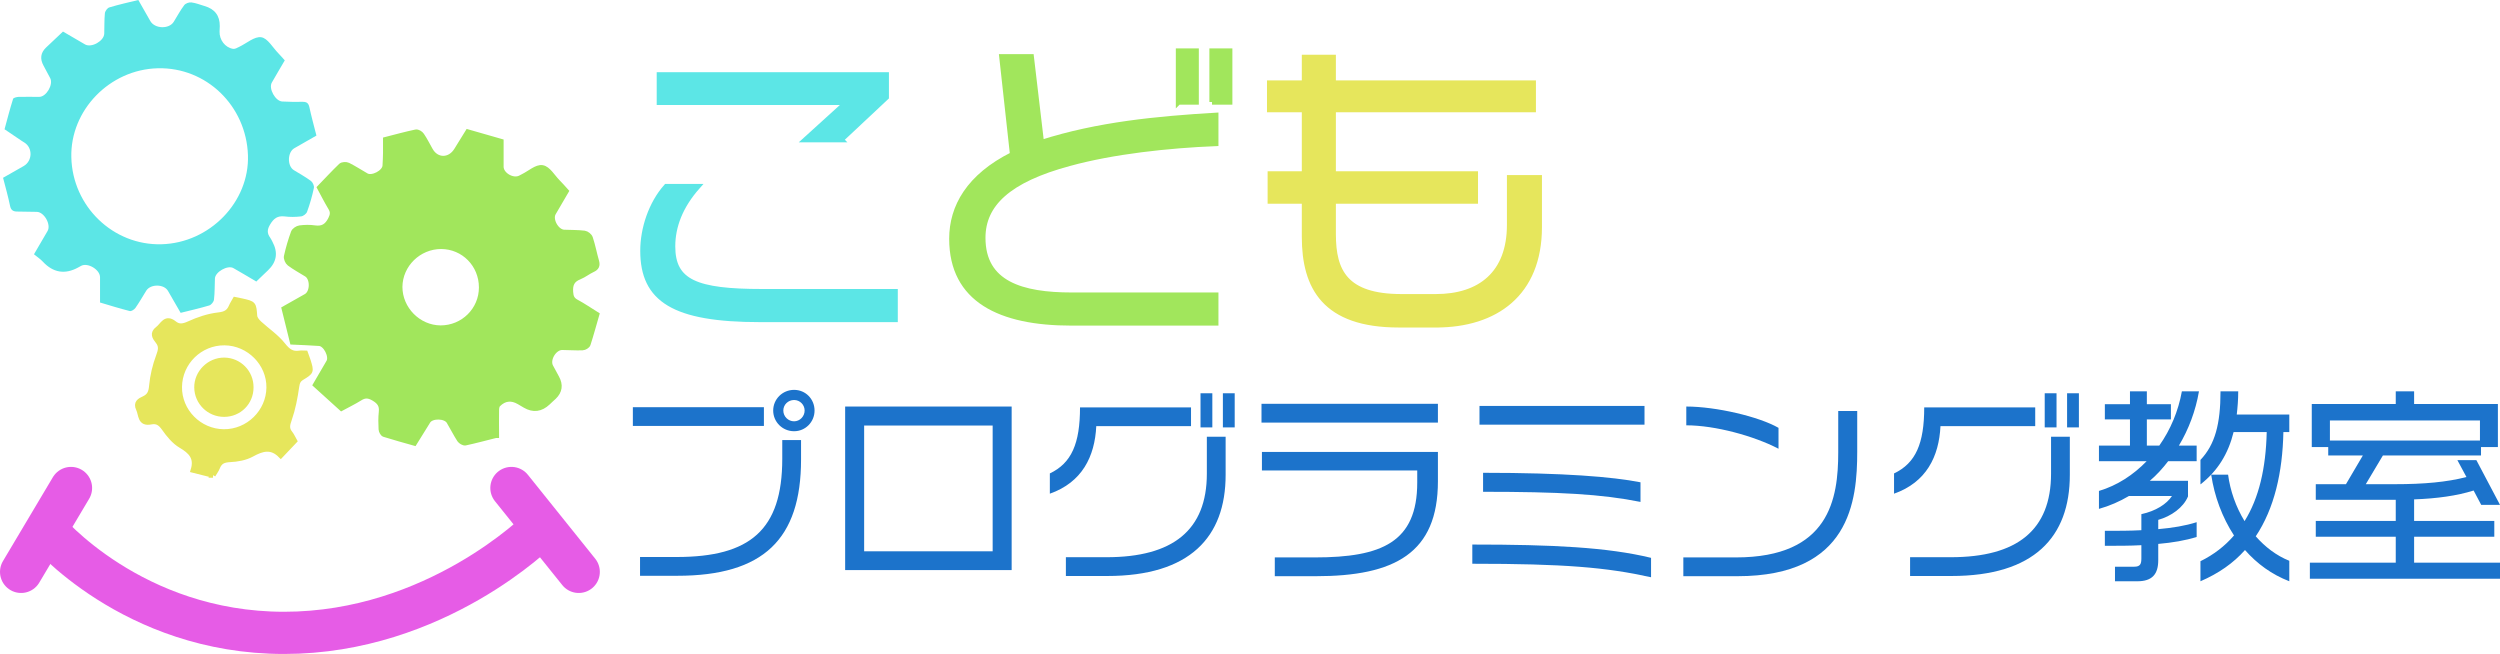
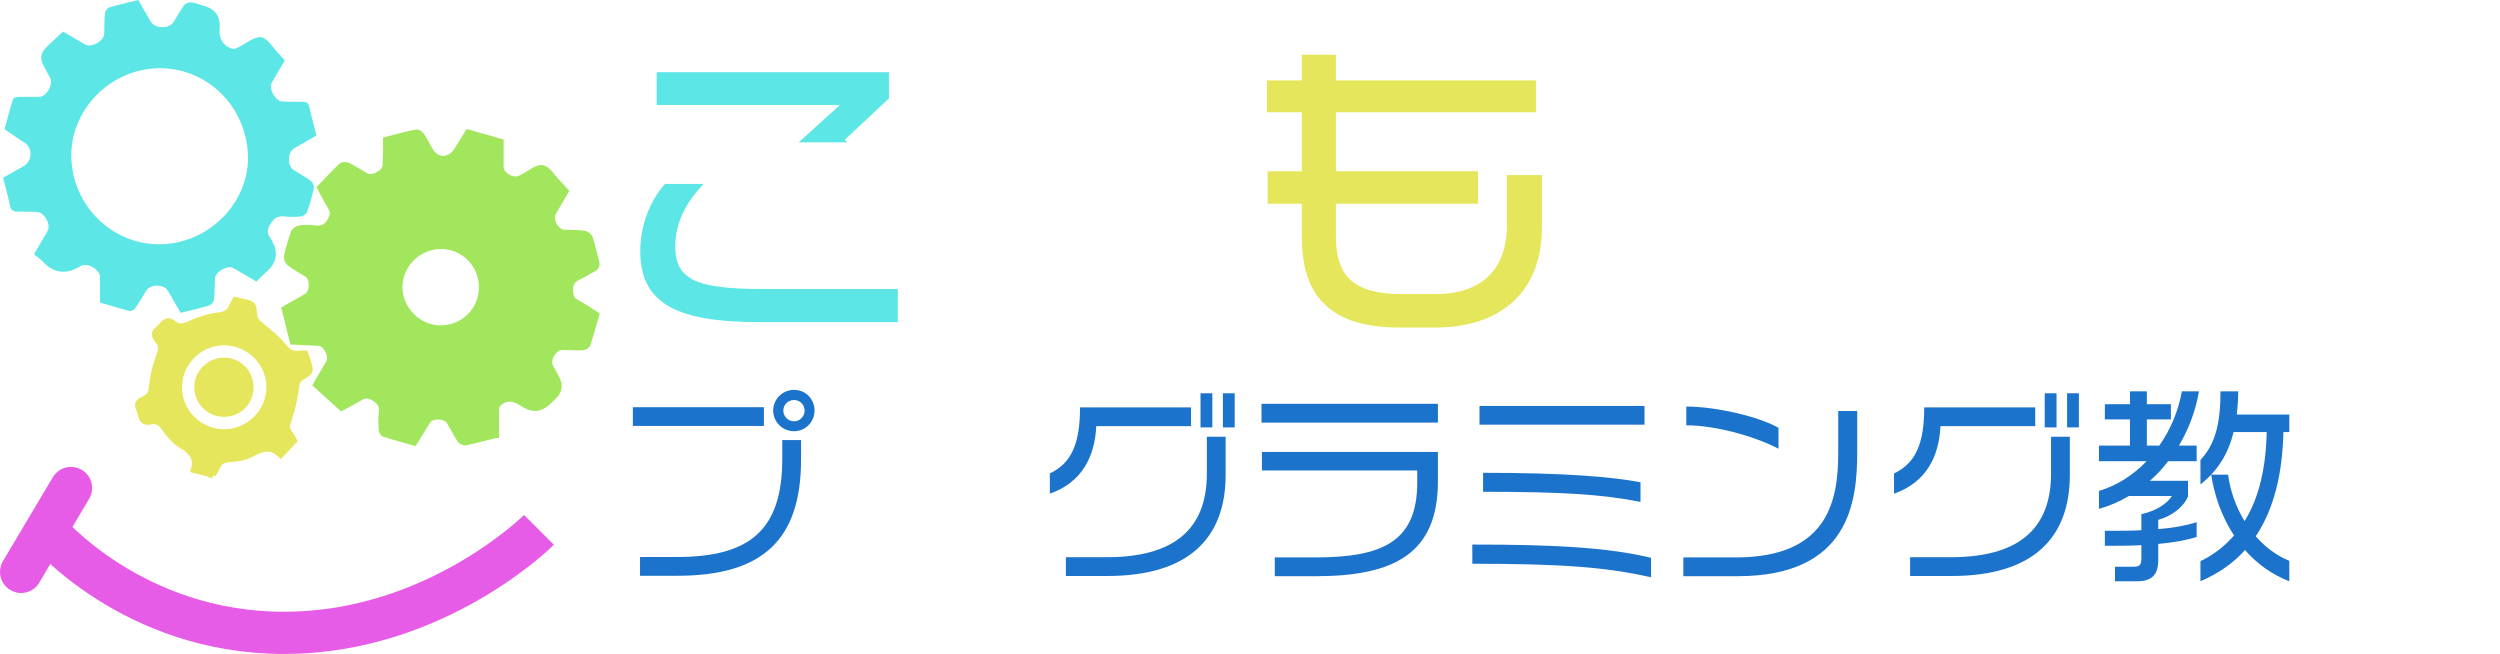
<svg xmlns="http://www.w3.org/2000/svg" id="_ゴ" viewBox="0 0 236.94 61.98">
  <defs>
    <style>.cls-1{stroke-linecap:round;}.cls-1,.cls-2,.cls-3,.cls-4,.cls-5{stroke-miterlimit:10;}.cls-1,.cls-3{fill:none;stroke:#e65ce6;stroke-width:4px;}.cls-2{fill:#e6e65c;stroke:#e6e65c;}.cls-2,.cls-4,.cls-5{stroke-width:.5px;}.cls-4{fill:#a1e65c;stroke:#a1e65c;}.cls-6,.cls-5{fill:#5ce6e6;}.cls-5{stroke:#5ce6e6;}.cls-7{fill:#1c73cb;}</style>
  </defs>
  <g id="text">
    <g>
      <path class="cls-5" d="M72.03,30.28c-8.16,0-11.1-1.89-11.1-6.51,0-2.1,.78-4.47,2.22-6.09h2.97c-1.65,1.86-2.37,3.78-2.37,5.67,0,3.39,2.22,4.29,8.49,4.29h12.6v2.64h-12.81Zm7.68-17.04h-3.36l3.9-3.54h-17.76v-2.61h21.51v2.13l-4.29,4.02Z" />
-       <path class="cls-4" d="M101.52,30.61c-6.72,0-11.31-2.19-11.31-7.98,0-3.03,1.62-5.91,5.76-7.98l-1.02-9.27h2.79l.96,8.13c5.34-1.71,10.95-2.25,16.53-2.58v2.67c-4.5,.18-9.75,.75-13.89,1.89-5.79,1.56-8.19,3.87-8.19,7.05,0,4.35,3.69,5.43,8.43,5.43h13.65v2.64h-13.71Zm10.17-20.94V4.84h1.68v4.83h-1.68Zm3.18,0V4.84h1.68v4.83h-1.68Z" />
      <path class="cls-2" d="M136.11,30.79h-3.54c-7.02,0-8.94-3.57-8.94-8.34v-3.39h-3.24v-2.58h3.24v-6.09h-3.3v-2.52h3.3v-2.43h2.73v2.43h18.96v2.52h-18.96v6.09h13.47v2.58h-13.47v3.15c0,3.51,1.14,5.91,6.48,5.91h3.24c4.2,0,6.99-2.19,6.99-6.81v-4.47h2.82v4.68c0,6.33-4.17,9.27-9.78,9.27h0Z" />
      <path class="cls-7" d="M59.98,40.37v-1.78h12.42v1.78h-12.42Zm4.2,14.2h-3.52v-1.78h3.48c6.94,0,10-2.56,10-9.3v-1.78h1.78v1.84c0,7.54-3.56,11.02-11.74,11.02Zm11.08-13.7c-1.1,0-1.98-.88-1.98-1.96s.88-1.96,1.98-1.96,1.94,.88,1.94,1.96-.86,1.96-1.94,1.96Zm0-2.96c-.56,0-1.02,.44-1.02,1s.46,1.02,1.02,1.02,1-.48,1-1.02-.44-1-1-1Z" />
-       <path class="cls-7" d="M80.1,54.03v-15.5h15.78v15.5h-15.78Zm13.98-13.7h-12.18v11.92h12.18v-11.92Z" />
      <path class="cls-7" d="M103.9,40.39c-.14,2.88-1.34,5.32-4.4,6.4v-1.92c2.06-.98,2.86-2.84,2.86-6.26h10.52v1.78h-8.98Zm1.04,14.2h-3.92v-1.78h3.86c6.28,0,9.5-2.56,9.5-7.92v-3.5h1.78v3.62c0,5.9-3.4,9.58-11.22,9.58Zm8.84-14.08v-3.24h1.12v3.24h-1.12Zm2.12,0v-3.24h1.12v3.24h-1.12Z" />
      <path class="cls-7" d="M119.56,40.05v-1.78h16.72v1.78h-16.72Zm5.14,14.56h-3.88v-1.78h3.8c6.34,0,9.7-1.44,9.7-7.1v-1.14h-14.72v-1.76h16.68v2.78c0,6.82-4.1,9-11.58,9Z" />
      <path class="cls-7" d="M139.54,53.43v-1.82c7.64,0,12.82,.26,16.94,1.26v1.84c-4.22-.94-8.24-1.28-16.94-1.28Zm.68-13.18v-1.78h15.64v1.78h-15.64Zm.34,6.36v-1.8c7.72,0,12.26,.38,14.92,.9v1.86c-3.66-.74-7.72-.96-14.92-.96Z" />
      <path class="cls-7" d="M164.66,54.61h-5.12v-1.78h4.98c8.9,0,9.7-5.6,9.7-9.96v-3.92h1.8v3.86c0,4.6-.64,11.8-11.36,11.8Zm-4.84-14.3v-1.78c2.82,0,6.9,.96,8.74,2.02v1.98c-2.34-1.22-6.02-2.22-8.74-2.22Z" />
      <path class="cls-7" d="M183.91,40.39c-.14,2.88-1.34,5.32-4.4,6.4v-1.92c2.06-.98,2.86-2.84,2.86-6.26h10.52v1.78h-8.98Zm1.04,14.2h-3.92v-1.78h3.86c6.28,0,9.5-2.56,9.5-7.92v-3.5h1.78v3.62c0,5.9-3.4,9.58-11.22,9.58Zm8.84-14.08v-3.24h1.12v3.24h-1.12Zm2.12,0v-3.24h1.12v3.24h-1.12Z" />
      <path class="cls-7" d="M206.51,42.23h1.68v1.48h-2.7c-.52,.68-1.1,1.32-1.74,1.86h3.62v1.48c-.44,1.06-1.6,1.88-2.82,2.22v.88c1.36-.12,2.58-.32,3.64-.66v1.4c-1.08,.34-2.3,.54-3.64,.66v1.54c0,1.34-.58,2-1.98,2h-2.12v-1.38h1.82c.58,0,.68-.26,.68-.8v-1.24c-1.08,.06-2.22,.06-3.46,.06v-1.42c1.22,0,2.38,0,3.46-.06v-1.52c1.38-.3,2.4-.96,2.9-1.72h-4.08c-.88,.52-1.84,.94-2.84,1.22v-1.7c1.74-.52,3.26-1.52,4.52-2.82h-4.52v-1.48h2.94v-2.48h-2.38v-1.44h2.38v-1.22h1.6v1.22h2.28v1.44h-2.28v2.48h1.18c1.06-1.5,1.8-3.26,2.14-5.14h1.62c-.32,1.86-.98,3.6-1.9,5.14h0Zm6.26,9.9c-1.1,1.24-2.5,2.22-4.22,2.96v-1.9c1.26-.62,2.32-1.44,3.18-2.44-1.12-1.72-1.86-3.72-2.16-5.76h1.6c.2,1.52,.74,3.06,1.56,4.4,1.36-2.18,2.02-5,2.1-8.44h-3.14c-.5,2.04-1.5,3.68-3.14,4.96v-2.32c1.38-1.46,1.9-3.4,1.9-6.5h1.68c0,.78-.06,1.52-.14,2.2h4.98v1.66h-.56c-.08,3.84-.86,7.24-2.62,9.88,.88,1,1.94,1.82,3.18,2.32v1.94c-1.66-.64-3.06-1.66-4.2-2.96h0Z" />
-       <path class="cls-7" d="M218.92,54.85v-1.52h8.14v-2.46h-7.58v-1.5h7.58v-2h-7.58v-1.48h2.86l1.6-2.72h-3.28v-.8h-1.56v-4.08h7.96v-1.2h1.74v1.2h7.94v4.08h-1.6v.8h-9.3l-1.62,2.72h2.74c2.78,0,4.96-.2,6.8-.68l-.86-1.6h1.8l2.24,4.24h-1.78l-.72-1.36c-1.58,.5-3.48,.76-5.64,.84v2.04h7.6v1.5h-7.6v2.46h8.14v1.52h-18.02Zm16.12-15h-14.22v1.9h14.22v-1.9Z" />
    </g>
  </g>
  <g id="_車">
    <path class="cls-4" d="M47.03,41.25c-1.08,.27-2,.52-2.93,.72-.16,.03-.44-.14-.54-.29-.36-.56-.66-1.16-1-1.73-.33-.56-1.65-.59-2-.04-.42,.66-.83,1.34-1.29,2.08-.95-.27-1.91-.53-2.86-.83-.13-.04-.27-.3-.28-.47-.03-.55-.04-1.1,.02-1.65,.07-.63-.18-.97-.72-1.29-.51-.3-.87-.31-1.35,0-.58,.36-1.21,.66-1.72,.94l-2.45-2.22c.45-.77,.86-1.46,1.26-2.16,.31-.54-.29-1.73-.91-1.77-.83-.06-1.66-.09-2.54-.13l-.78-3.15c.69-.39,1.4-.78,2.09-1.18,.63-.37,.65-1.7,.03-2.09-.55-.34-1.12-.65-1.63-1.03-.17-.13-.32-.47-.27-.67,.17-.77,.39-1.52,.66-2.26,.07-.19,.37-.39,.59-.42,.47-.06,.96-.07,1.43,0,.73,.1,1.16-.16,1.5-.83,.21-.42,.24-.71,0-1.1-.38-.63-.71-1.29-1.04-1.9,.69-.71,1.33-1.41,2.02-2.07,.13-.12,.48-.14,.66-.05,.6,.3,1.16,.67,1.74,1,.56,.31,1.73-.3,1.78-.94,.03-.4,.04-.81,.05-1.22v-1.27c.98-.25,1.92-.51,2.87-.71,.16-.03,.44,.13,.54,.29,.31,.45,.55,.95,.82,1.42,.59,1.05,1.85,1.05,2.49,.01,.35-.57,.7-1.13,1.07-1.73l3.14,.9v2.39c0,.78,1.13,1.43,1.83,1.07,.11-.06,.21-.12,.32-.17,.59-.29,1.24-.89,1.77-.8,.54,.09,.96,.85,1.43,1.33,.27,.27,.52,.56,.82,.89-.4,.68-.81,1.37-1.21,2.07-.36,.63,.29,1.8,1.02,1.83,.64,.03,1.29,.01,1.93,.09,.21,.03,.49,.25,.55,.45,.24,.72,.38,1.48,.59,2.21,.11,.4,0,.61-.37,.78-.43,.2-.81,.51-1.25,.69-.69,.27-.89,.72-.84,1.43,.03,.46,.14,.74,.56,.96,.65,.35,1.26,.77,1.92,1.18-.28,.96-.53,1.9-.83,2.82-.05,.15-.33,.32-.51,.32-.64,.03-1.29-.03-1.93-.03-.77,0-1.45,1.14-1.1,1.82,.19,.36,.38,.72,.58,1.07,.37,.68,.28,1.28-.26,1.8-.19,.18-.39,.35-.58,.54-.67,.63-1.38,.72-2.15,.27-.19-.11-.37-.22-.56-.33-.73-.43-1.42-.36-2.01,.24-.11,.11-.15,.34-.15,.51-.02,.78,0,1.57,0,2.42h-.02Zm-1.39-14.01c0-2.16-1.69-3.88-3.83-3.89-2.13,0-3.9,1.73-3.92,3.84,0,2.1,1.76,3.89,3.87,3.9,2.14,0,3.88-1.71,3.88-3.85Z" />
    <path class="cls-6" d="M24.27,26.67c-.75-.44-1.44-.86-2.15-1.26-.54-.31-1.72,.36-1.75,.98-.03,.67-.01,1.34-.09,2-.02,.21-.25,.5-.45,.56-.87,.26-1.75,.46-2.71,.7-.4-.69-.8-1.39-1.2-2.08-.38-.66-1.65-.67-2.06-.02-.34,.55-.66,1.11-1.03,1.64-.11,.15-.39,.33-.53,.29-.95-.24-1.88-.53-2.82-.81v-2.4c0-.71-1.15-1.4-1.78-1.08-.11,.05-.21,.11-.31,.17-1.24,.67-2.35,.49-3.33-.56-.24-.26-.55-.46-.84-.7,.48-.82,.89-1.51,1.29-2.21,.35-.61-.33-1.8-1.02-1.81l-1.86-.03c-.38,0-.6-.13-.68-.55-.18-.88-.43-1.75-.66-2.65,.67-.38,1.31-.74,1.95-1.11,.84-.48,.88-1.72,.07-2.23l-.24-.15c-.55-.37-1.1-.74-1.64-1.11,.26-.96,.51-1.93,.81-2.88,.04-.11,.35-.18,.54-.19,.64-.02,1.29,.01,1.94,0,.67,0,1.35-1.17,1.04-1.77-.21-.4-.43-.8-.64-1.2-.35-.64-.27-1.21,.24-1.7,.52-.49,1.04-.98,1.61-1.52,.7,.41,1.39,.82,2.09,1.22,.61,.35,1.8-.33,1.82-1.02,.02-.64,0-1.29,.06-1.93,.02-.21,.24-.51,.43-.56,.89-.27,1.8-.47,2.74-.7,.39,.68,.76,1.34,1.14,2,.43,.74,1.78,.78,2.22,.06,.33-.53,.62-1.08,.99-1.57,.13-.17,.46-.29,.68-.26,.42,.05,.83,.22,1.24,.34,.98,.28,1.46,.92,1.45,1.91,0,.17-.01,.33-.02,.5-.03,.79,.52,1.53,1.28,1.65,.18,.03,.4-.1,.58-.19,.7-.33,1.45-1.01,2.09-.91,.61,.09,1.09,.98,1.63,1.53,.2,.2,.38,.42,.6,.66-.41,.71-.83,1.4-1.23,2.11-.32,.56,.34,1.76,.99,1.79,.64,.03,1.29,.05,1.94,.03,.38,0,.54,.12,.63,.5,.19,.88,.43,1.76,.67,2.7l-2.1,1.2c-.65,.38-.68,1.67-.05,2.07,.55,.34,1.12,.65,1.63,1.03,.17,.13,.32,.46,.28,.66-.16,.77-.38,1.53-.65,2.27-.07,.19-.36,.41-.57,.43-.52,.06-1.05,.07-1.57,0-.66-.07-1.01,.19-1.35,.75-.3,.49-.31,.85,0,1.27,.08,.11,.14,.25,.21,.38,.55,1.02,.41,1.92-.42,2.71-.36,.35-.73,.69-1.13,1.08v-.03Zm-8.97-3.52c4.58-.12,8.35-4.01,8.2-8.44-.16-4.69-3.95-8.35-8.54-8.24-4.56,.11-8.31,3.97-8.2,8.44,.11,4.65,3.96,8.36,8.54,8.24Z" />
    <path class="cls-2" d="M20.19,45.03l-1.87-.47c.37-1.2-.24-1.79-1.17-2.34-.63-.37-1.15-1.01-1.58-1.62-.35-.5-.69-.74-1.27-.62-1.05,.21-.9-.68-1.16-1.22-.28-.58,.11-.79,.51-.97,.54-.25,.68-.63,.73-1.22,.09-.96,.32-1.92,.66-2.83,.2-.54,.3-.94-.08-1.41-.28-.35-.55-.74,0-1.15,.46-.34,.72-1.18,1.54-.53,.45,.37,.87,.29,1.42,.04,.87-.4,1.83-.72,2.78-.83,.65-.07,1-.26,1.23-.81,.09-.22,.23-.41,.36-.65,.21,.04,.42,.08,.62,.13,1.15,.26,1.13,.26,1.22,1.42,.02,.25,.24,.51,.44,.7,.75,.69,1.63,1.27,2.25,2.06,.46,.58,.86,.88,1.57,.77,.16-.03,.33,0,.55,0,.08,.23,.18,.47,.26,.72,.31,1.02,.32,1.03-.6,1.59-.34,.21-.43,.44-.49,.84-.15,1.05-.35,2.11-.7,3.11-.19,.53-.27,.9,.09,1.34,.16,.2,.26,.45,.41,.71l-1.3,1.37c-.9-.91-1.77-.65-2.75-.11-.6,.33-1.37,.47-2.07,.5-.61,.03-.97,.19-1.19,.75-.09,.24-.26,.45-.42,.73h.01Zm1.02-4.1c2.32,.02,4.26-1.88,4.29-4.19,.03-2.3-1.9-4.24-4.22-4.26-2.33-.02-4.25,1.86-4.28,4.19-.03,2.31,1.88,4.24,4.21,4.26Z" />
    <path class="cls-2" d="M23.78,36.72c0,1.42-1.12,2.54-2.54,2.54s-2.56-1.13-2.58-2.53c-.02-1.41,1.18-2.6,2.6-2.59,1.41,.02,2.53,1.16,2.52,2.57h0Z" />
  </g>
  <g id="_マイル">
    <line class="cls-1" x1="6.73" y1="46.25" x2="2" y2="54.2" />
    <path class="cls-3" d="M4.36,50.22s8.15,9.76,22.56,9.76,24.16-9.76,24.16-9.76" />
-     <line class="cls-1" x1="48.47" y1="46.25" x2="54.85" y2="54.2" />
  </g>
</svg>